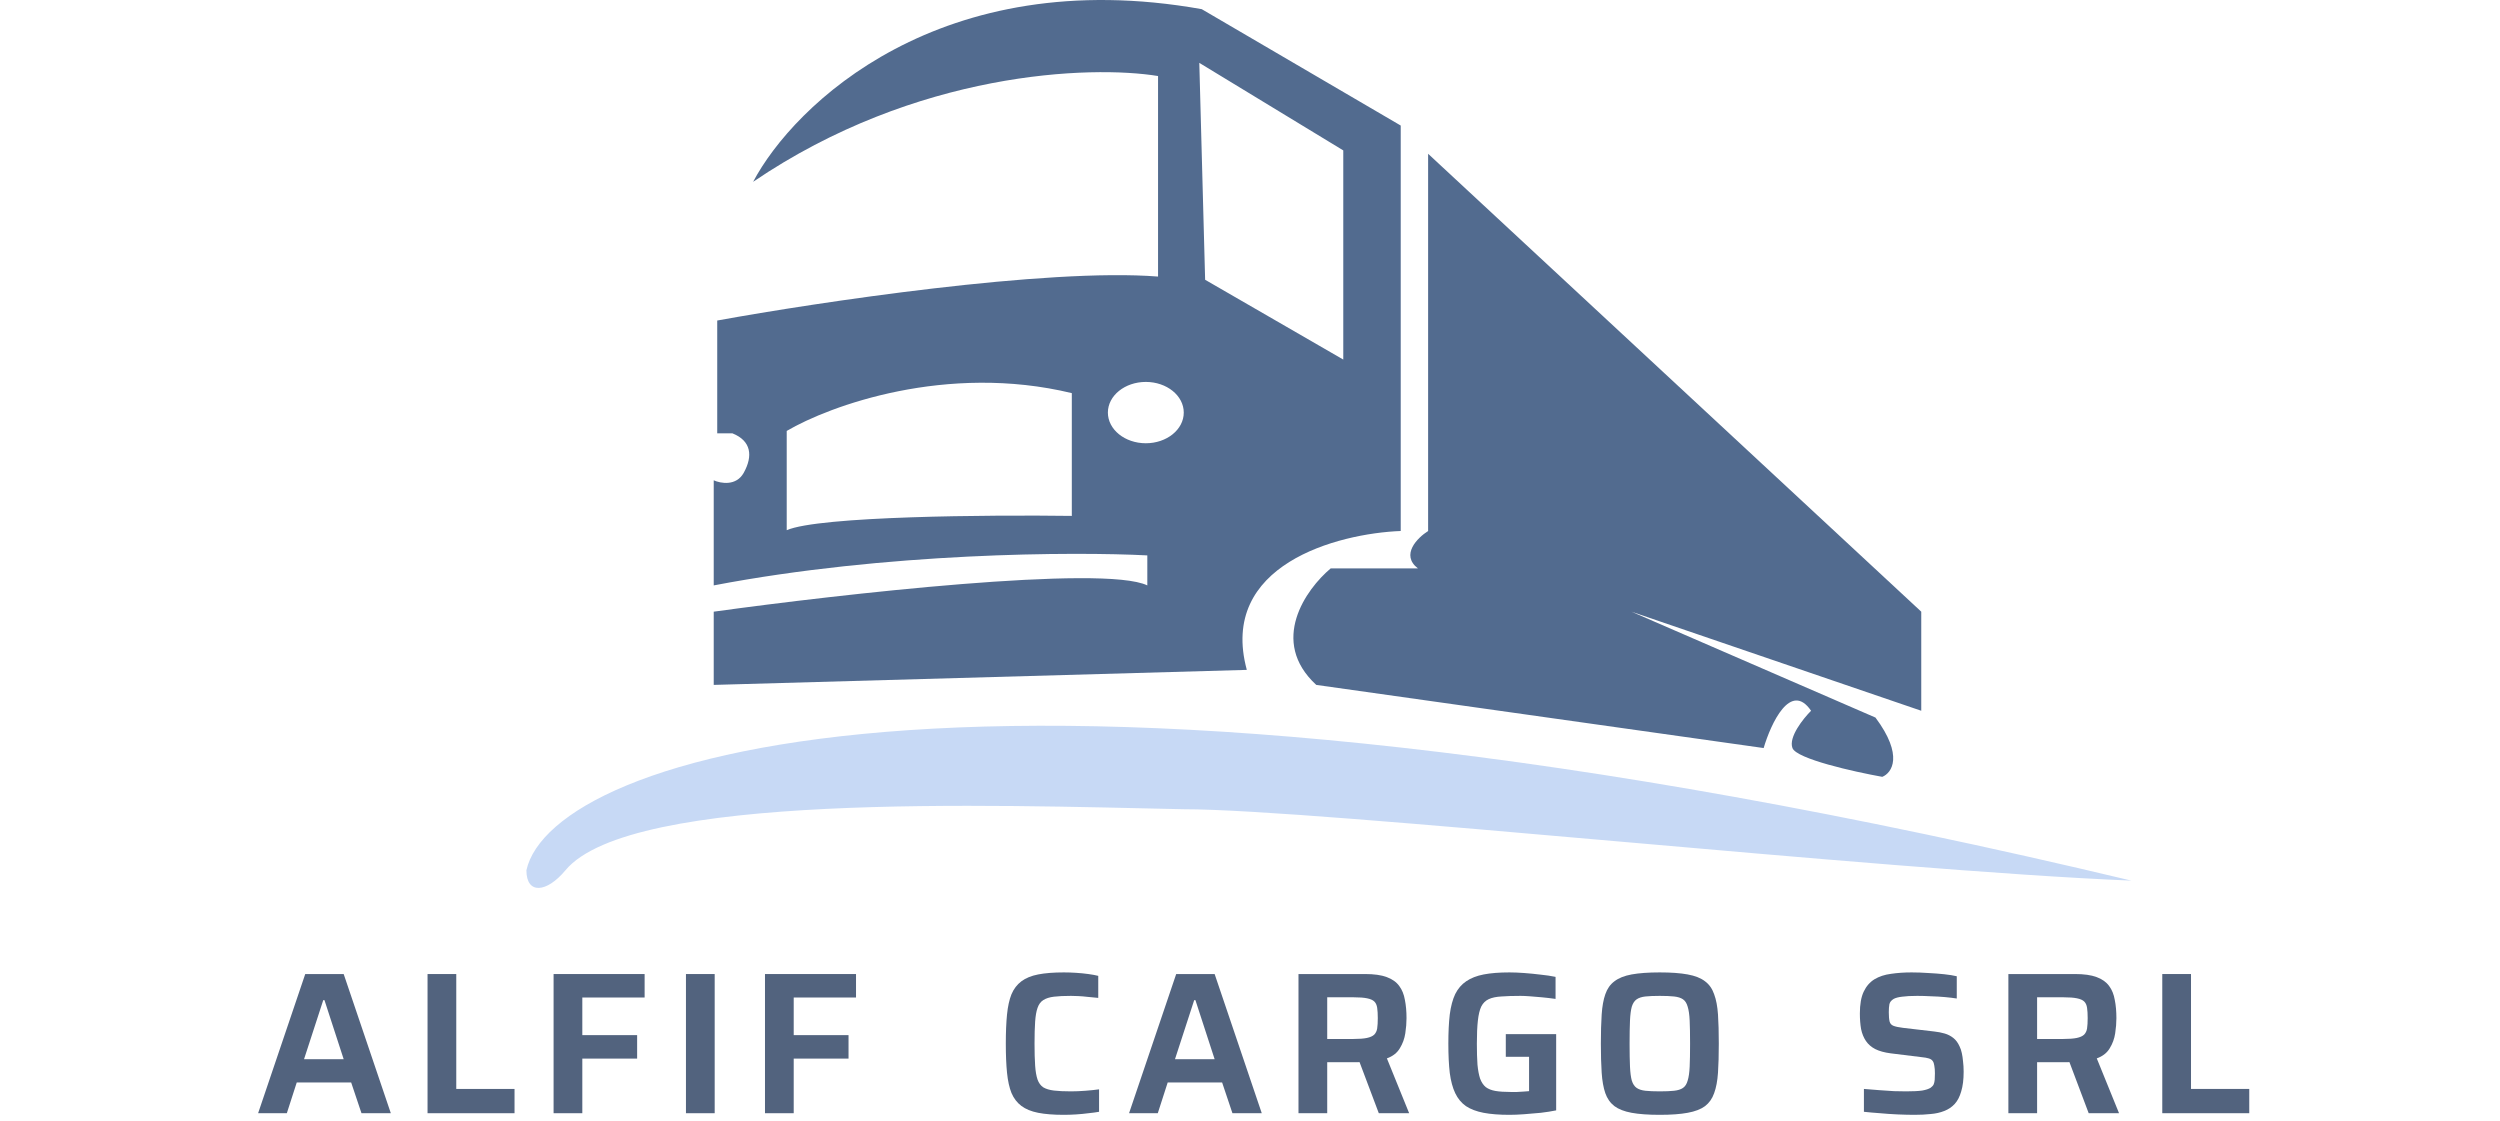
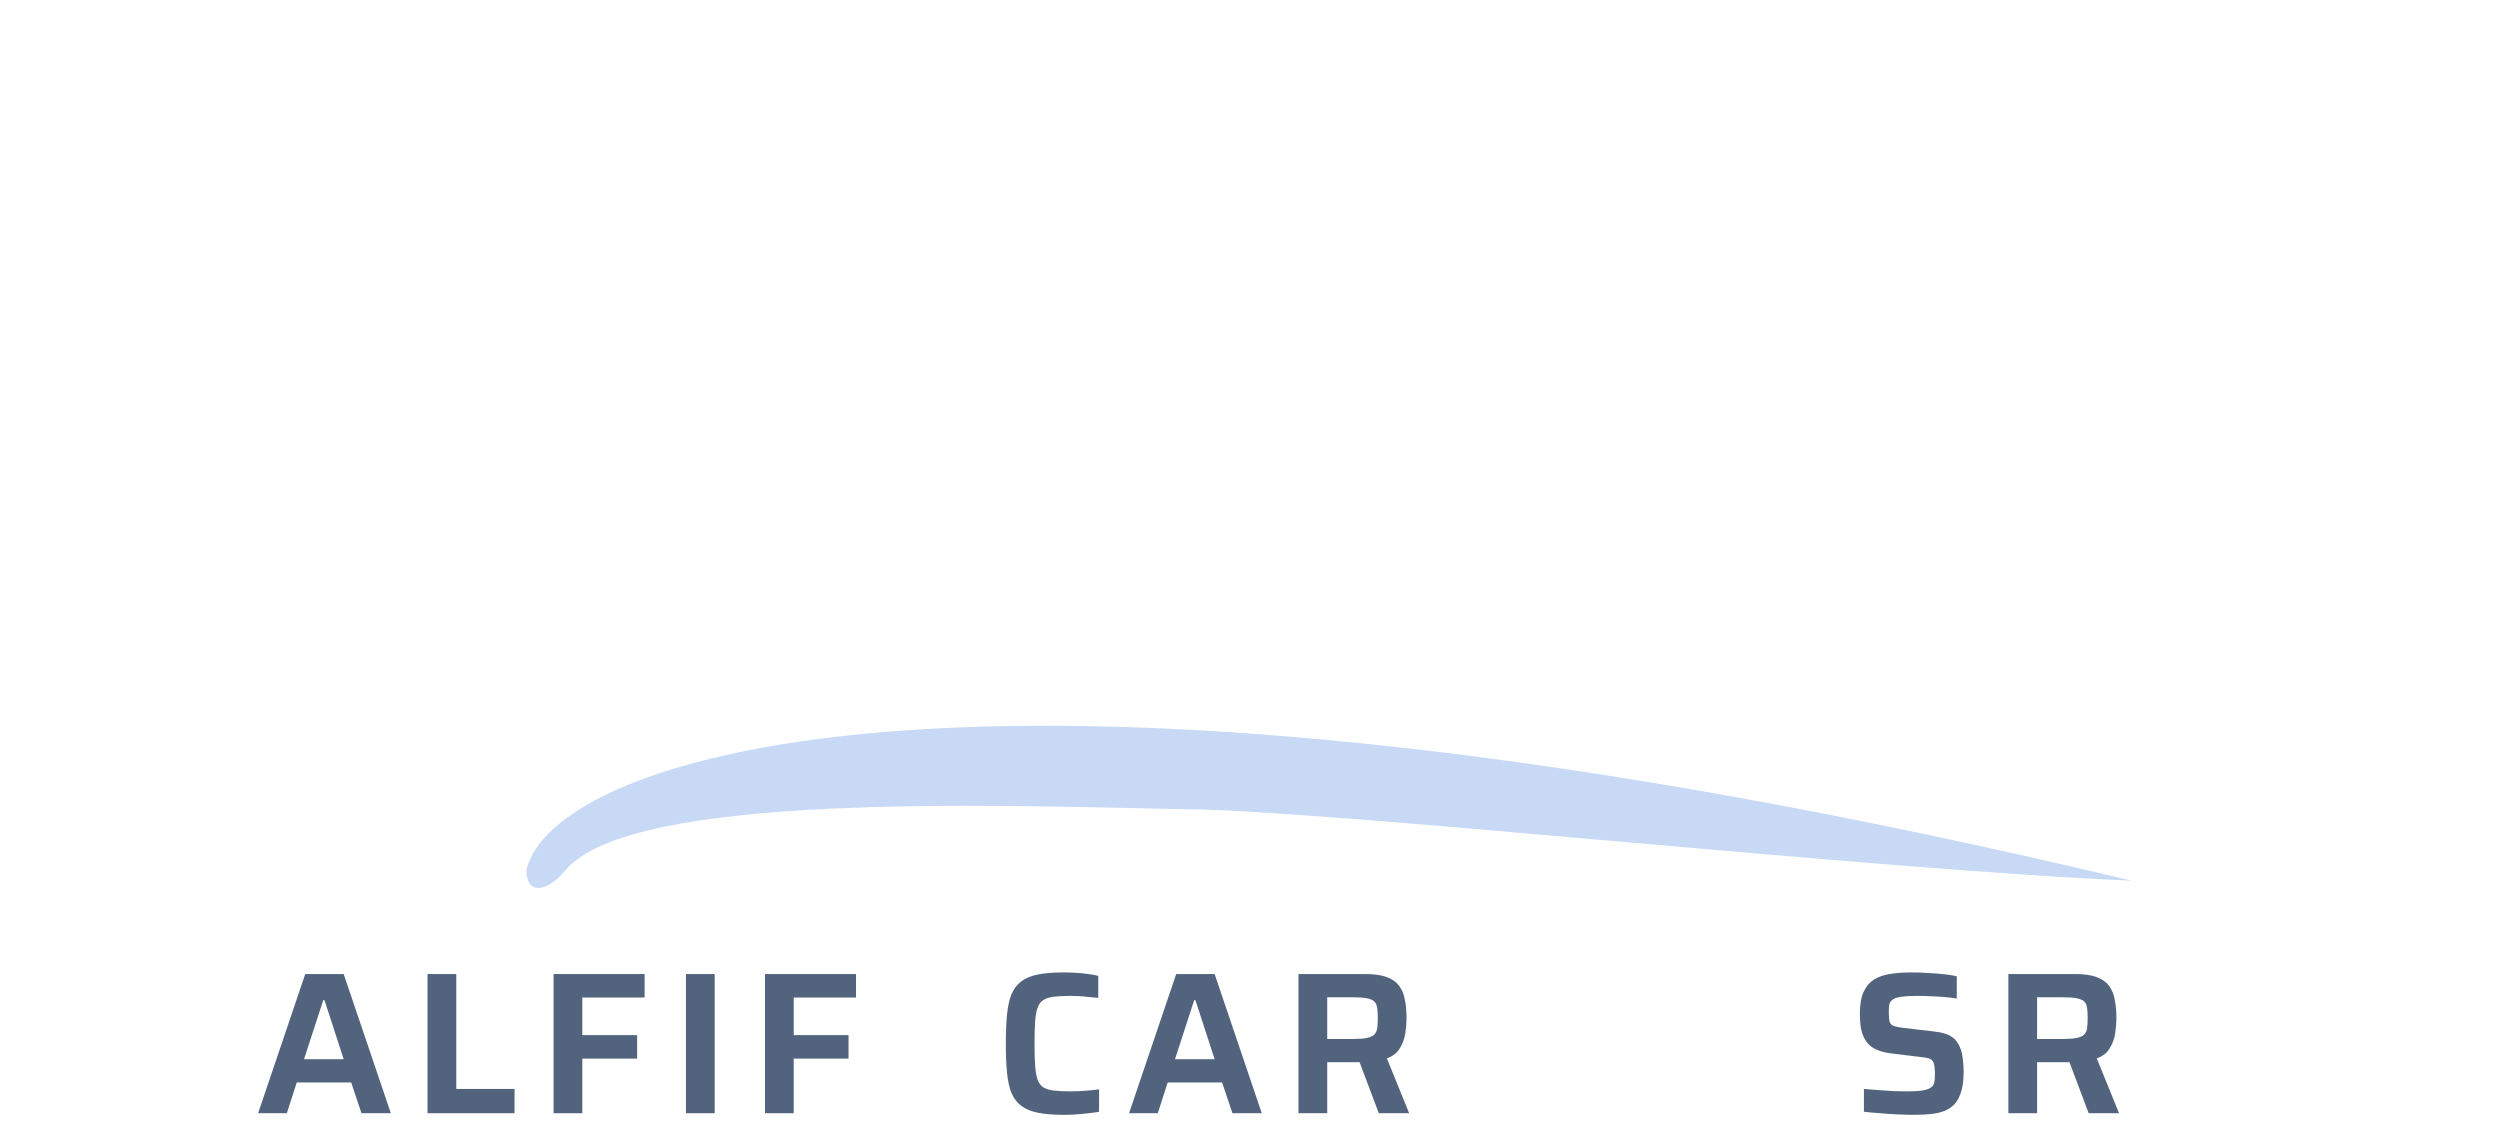
<svg xmlns="http://www.w3.org/2000/svg" width="339" height="152" viewBox="0 0 339 152" fill="none">
  <path d="M289.017 119.413C133.75 82.32 74.802 102.553 71.38 118.008C71.38 121.32 74.127 121.077 76.677 118.008C85.49 107.402 134.307 109.178 160.474 109.731C178.838 109.731 254.852 118.008 289.017 119.413Z" fill="#C7D9F5" />
  <path d="M35 150.952L41.391 132.08H46.603L52.995 150.952H49.017L47.618 146.783H40.239L38.895 150.952H35ZM41.227 143.628H46.603L43.997 135.618H43.833L41.227 143.628Z" fill="#52637E" />
  <path d="M57.975 150.952V132.08H61.87V147.661H69.77V150.952H57.975Z" fill="#52637E" />
  <path d="M75.066 150.952V132.08H87.41V135.262H78.962V140.364H86.395V143.546H78.962V150.952H75.066Z" fill="#52637E" />
  <path d="M93.015 150.952V132.08H96.911V150.952H93.015Z" fill="#52637E" />
  <path d="M103.732 150.952V132.08H116.076V135.262H107.627V140.364H115.061V143.546H107.627V150.952H103.732Z" fill="#52637E" />
  <path d="M144.26 151.171C142.87 151.171 141.709 151.079 140.776 150.896C139.844 150.713 139.085 150.402 138.5 149.964C137.914 149.525 137.466 148.939 137.156 148.208C136.863 147.476 136.662 146.562 136.552 145.465C136.442 144.368 136.388 143.051 136.388 141.515C136.388 139.979 136.442 138.662 136.552 137.565C136.662 136.468 136.863 135.553 137.156 134.822C137.466 134.09 137.914 133.505 138.5 133.066C139.085 132.627 139.844 132.316 140.776 132.133C141.709 131.951 142.87 131.859 144.26 131.859C144.79 131.859 145.339 131.877 145.906 131.914C146.491 131.951 147.049 132.005 147.579 132.079C148.11 132.152 148.558 132.234 148.923 132.326V135.315C148.43 135.261 147.954 135.215 147.497 135.178C147.04 135.123 146.61 135.087 146.208 135.069C145.824 135.05 145.495 135.041 145.22 135.041C144.288 135.041 143.52 135.078 142.916 135.151C142.313 135.224 141.828 135.379 141.462 135.617C141.115 135.837 140.859 136.184 140.694 136.66C140.53 137.117 140.42 137.739 140.365 138.525C140.31 139.311 140.283 140.308 140.283 141.515C140.283 142.704 140.31 143.7 140.365 144.505C140.42 145.291 140.53 145.922 140.694 146.398C140.859 146.855 141.115 147.202 141.462 147.44C141.828 147.659 142.313 147.806 142.916 147.879C143.52 147.952 144.288 147.989 145.22 147.989C145.824 147.989 146.482 147.961 147.195 147.906C147.908 147.851 148.521 147.787 149.033 147.714V150.759C148.631 150.832 148.155 150.896 147.607 150.951C147.058 151.024 146.491 151.079 145.906 151.116C145.339 151.152 144.79 151.171 144.26 151.171Z" fill="#52637E" />
  <path d="M153.101 150.951L159.492 132.079H164.704L171.095 150.951H167.118L165.719 146.782H158.34L156.996 150.951H153.101ZM159.328 143.627H164.704L162.098 135.617H161.934L159.328 143.627Z" fill="#52637E" />
  <path d="M176.075 150.951V132.079H185.1C186.325 132.079 187.304 132.216 188.035 132.49C188.785 132.764 189.352 133.167 189.736 133.697C190.12 134.209 190.376 134.84 190.504 135.59C190.65 136.321 190.724 137.144 190.724 138.059C190.724 138.699 190.669 139.384 190.559 140.116C190.449 140.847 190.202 141.524 189.818 142.146C189.453 142.768 188.867 143.225 188.063 143.517L191.08 150.951H186.965L184.113 143.38L185.073 143.901C184.945 143.956 184.789 143.993 184.606 144.011C184.442 144.029 184.25 144.038 184.03 144.038H179.971V150.951H176.075ZM179.971 140.884H183.537C184.305 140.884 184.908 140.838 185.347 140.747C185.786 140.655 186.115 140.509 186.335 140.308C186.554 140.088 186.691 139.805 186.746 139.458C186.801 139.092 186.828 138.625 186.828 138.059C186.828 137.492 186.801 137.025 186.746 136.66C186.691 136.294 186.563 136.01 186.362 135.809C186.161 135.608 185.832 135.462 185.374 135.37C184.936 135.279 184.332 135.233 183.564 135.233H179.971V140.884Z" fill="#52637E" />
-   <path d="M204.68 151.171C203.308 151.171 202.138 151.079 201.169 150.896C200.218 150.713 199.422 150.412 198.782 149.991C198.16 149.552 197.676 148.967 197.328 148.235C196.981 147.504 196.734 146.59 196.588 145.492C196.46 144.377 196.396 143.051 196.396 141.515C196.396 139.979 196.46 138.662 196.588 137.565C196.734 136.449 196.981 135.526 197.328 134.794C197.694 134.063 198.188 133.487 198.81 133.066C199.45 132.627 200.245 132.316 201.196 132.133C202.147 131.951 203.308 131.859 204.68 131.859C205.283 131.859 205.951 131.887 206.682 131.941C207.432 131.996 208.173 132.07 208.904 132.161C209.636 132.234 210.312 132.335 210.934 132.463V135.453C210.294 135.361 209.672 135.288 209.069 135.233C208.465 135.178 207.917 135.133 207.423 135.096C206.929 135.059 206.518 135.041 206.188 135.041C205.146 135.041 204.277 135.069 203.583 135.123C202.888 135.16 202.321 135.279 201.882 135.48C201.443 135.681 201.105 136.01 200.867 136.468C200.647 136.925 200.492 137.565 200.401 138.388C200.309 139.192 200.263 140.235 200.263 141.515C200.263 142.649 200.291 143.6 200.346 144.368C200.419 145.136 200.538 145.767 200.702 146.26C200.885 146.754 201.141 147.138 201.47 147.412C201.818 147.669 202.257 147.842 202.787 147.934C203.336 148.025 204.012 148.071 204.817 148.071C205.11 148.071 205.411 148.071 205.722 148.071C206.051 148.053 206.353 148.034 206.627 148.016C206.92 147.998 207.158 147.979 207.341 147.961V143.298H204.186V140.226H211.016V150.567C210.395 150.695 209.7 150.805 208.932 150.896C208.164 150.969 207.414 151.033 206.682 151.088C205.951 151.143 205.283 151.171 204.68 151.171Z" fill="#52637E" />
-   <path d="M225.059 151.171C223.523 151.171 222.252 151.079 221.247 150.896C220.259 150.713 219.482 150.412 218.915 149.991C218.348 149.552 217.937 148.967 217.681 148.235C217.424 147.486 217.26 146.562 217.187 145.465C217.114 144.368 217.077 143.051 217.077 141.515C217.077 139.979 217.114 138.662 217.187 137.565C217.26 136.468 217.424 135.553 217.681 134.822C217.937 134.072 218.348 133.487 218.915 133.066C219.482 132.627 220.259 132.316 221.247 132.133C222.252 131.951 223.523 131.859 225.059 131.859C226.596 131.859 227.857 131.951 228.845 132.133C229.851 132.316 230.637 132.627 231.204 133.066C231.771 133.487 232.182 134.072 232.438 134.822C232.713 135.553 232.886 136.468 232.96 137.565C233.033 138.662 233.069 139.979 233.069 141.515C233.069 143.051 233.033 144.368 232.96 145.465C232.886 146.562 232.713 147.486 232.438 148.235C232.182 148.967 231.771 149.552 231.204 149.991C230.637 150.412 229.851 150.713 228.845 150.896C227.857 151.079 226.596 151.171 225.059 151.171ZM225.059 147.989C225.864 147.989 226.513 147.961 227.007 147.906C227.519 147.851 227.921 147.723 228.214 147.522C228.507 147.321 228.717 146.992 228.845 146.535C228.991 146.078 229.083 145.447 229.119 144.642C229.156 143.837 229.174 142.795 229.174 141.515C229.174 140.235 229.156 139.192 229.119 138.388C229.083 137.583 228.991 136.952 228.845 136.495C228.717 136.038 228.507 135.709 228.214 135.507C227.921 135.306 227.519 135.178 227.007 135.123C226.513 135.069 225.864 135.041 225.059 135.041C224.273 135.041 223.624 135.069 223.112 135.123C222.618 135.178 222.225 135.306 221.932 135.507C221.64 135.709 221.42 136.038 221.274 136.495C221.146 136.952 221.064 137.583 221.027 138.388C220.991 139.192 220.972 140.235 220.972 141.515C220.972 142.795 220.991 143.837 221.027 144.642C221.064 145.447 221.146 146.078 221.274 146.535C221.42 146.992 221.64 147.321 221.932 147.522C222.225 147.723 222.618 147.851 223.112 147.906C223.624 147.961 224.273 147.989 225.059 147.989Z" fill="#52637E" />
  <path d="M259.632 151.171C258.937 151.171 258.169 151.152 257.328 151.116C256.505 151.079 255.7 151.024 254.914 150.951C254.128 150.896 253.405 150.832 252.747 150.759V147.659C253.424 147.714 254.109 147.769 254.804 147.824C255.518 147.879 256.194 147.925 256.834 147.961C257.474 147.979 258.023 147.989 258.48 147.989C259.413 147.989 260.135 147.952 260.647 147.879C261.159 147.787 261.543 147.659 261.799 147.495C262 147.348 262.138 147.193 262.211 147.028C262.284 146.846 262.33 146.635 262.348 146.398C262.366 146.142 262.375 145.858 262.375 145.547C262.375 145.127 262.348 144.779 262.293 144.505C262.256 144.231 262.183 144.02 262.074 143.874C261.964 143.709 261.781 143.59 261.525 143.517C261.287 143.444 260.976 143.389 260.592 143.353L256.368 142.832C255.527 142.722 254.832 142.53 254.283 142.255C253.753 141.981 253.332 141.615 253.021 141.158C252.71 140.701 252.491 140.162 252.363 139.54C252.253 138.918 252.198 138.214 252.198 137.428C252.198 136.184 252.372 135.197 252.72 134.465C253.067 133.734 253.552 133.176 254.173 132.792C254.813 132.408 255.563 132.161 256.423 132.051C257.282 131.923 258.215 131.859 259.221 131.859C259.952 131.859 260.702 131.887 261.47 131.941C262.238 131.978 262.96 132.033 263.637 132.106C264.314 132.179 264.881 132.271 265.338 132.38V135.398C264.881 135.325 264.35 135.261 263.747 135.206C263.143 135.151 262.512 135.114 261.854 135.096C261.196 135.059 260.574 135.041 259.989 135.041C259.129 135.041 258.443 135.078 257.931 135.151C257.438 135.206 257.054 135.306 256.779 135.453C256.468 135.636 256.276 135.873 256.203 136.166C256.148 136.458 256.121 136.824 256.121 137.263C256.121 137.812 256.158 138.232 256.231 138.525C256.304 138.799 256.478 138.991 256.752 139.101C257.026 139.211 257.456 139.302 258.041 139.375L262.266 139.869C262.778 139.924 263.253 140.015 263.692 140.143C264.131 140.271 264.524 140.472 264.871 140.747C265.219 141.021 265.502 141.405 265.722 141.899C265.85 142.155 265.95 142.457 266.024 142.804C266.097 143.133 266.152 143.508 266.188 143.929C266.243 144.349 266.27 144.816 266.27 145.328C266.27 146.388 266.161 147.275 265.941 147.989C265.74 148.702 265.447 149.269 265.063 149.689C264.679 150.11 264.204 150.43 263.637 150.649C263.088 150.869 262.476 151.006 261.799 151.061C261.123 151.134 260.4 151.171 259.632 151.171Z" fill="#52637E" />
  <path d="M272.336 150.951V132.079H281.361C282.586 132.079 283.564 132.216 284.296 132.49C285.045 132.764 285.612 133.167 285.996 133.697C286.38 134.209 286.636 134.84 286.764 135.59C286.911 136.321 286.984 137.144 286.984 138.059C286.984 138.699 286.929 139.384 286.819 140.116C286.71 140.847 286.463 141.524 286.079 142.146C285.713 142.768 285.128 143.225 284.323 143.517L287.341 150.951H283.226L280.373 143.38L281.333 143.901C281.205 143.956 281.05 143.993 280.867 144.011C280.702 144.029 280.51 144.038 280.291 144.038H276.231V150.951H272.336ZM276.231 140.884H279.797C280.565 140.884 281.169 140.838 281.607 140.747C282.046 140.655 282.376 140.509 282.595 140.308C282.814 140.088 282.952 139.805 283.006 139.458C283.061 139.092 283.089 138.625 283.089 138.059C283.089 137.492 283.061 137.025 283.006 136.66C282.952 136.294 282.824 136.01 282.622 135.809C282.421 135.608 282.092 135.462 281.635 135.37C281.196 135.279 280.593 135.233 279.824 135.233H276.231V140.884Z" fill="#52637E" />
-   <path d="M293.205 150.951V132.079H297.1V147.659H305V150.951H293.205Z" fill="#52637E" />
-   <path fill-rule="evenodd" clip-rule="evenodd" d="M102.122 24.656C107.636 14.221 127.522 -5.071 162.955 1.242L189.938 17.024V72.003C181.369 72.34 165.2 76.579 169.067 90.835L96.781 92.873V82.944C113.92 80.569 149.673 76.531 155.576 79.381V75.312C145.736 74.802 120.2 74.901 96.781 79.381V65.13C97.714 65.554 99.833 65.944 100.85 64.112C102.122 61.821 101.869 59.783 99.325 58.764H97.256V43.463C110.918 40.98 142.001 36.312 157.031 37.502V10.31C147.951 8.823 124.256 9.61 102.122 24.656ZM106.679 71.894V58.434C112.494 55.017 128.368 49.208 145.337 53.308V69.957C134.275 69.805 111.058 69.98 106.679 71.894ZM160.518 55.947C160.518 58.243 158.215 60.105 155.373 60.105C152.532 60.105 150.229 58.243 150.229 55.947C150.229 53.651 152.532 51.789 155.373 51.789C158.215 51.789 160.518 53.651 160.518 55.947ZM162.625 8.524L163.416 37.937L182.148 48.758V20.395L162.625 8.524Z" fill="#526B8F" />
-   <path d="M193.652 20.852V72.003C192.197 72.927 189.883 75.235 192.273 77.078H180.439C177.106 79.871 172.049 86.94 178.484 92.873L239.151 101.435C240.145 98.064 242.822 92.334 245.581 96.379C244.509 97.45 242.504 99.962 243.056 101.435C243.608 102.908 251.407 104.652 255.238 105.339C256.537 104.816 258.171 102.476 254.314 97.302L221.224 82.944L260.522 96.379V82.944L193.652 20.852Z" fill="#526B8F" />
</svg>